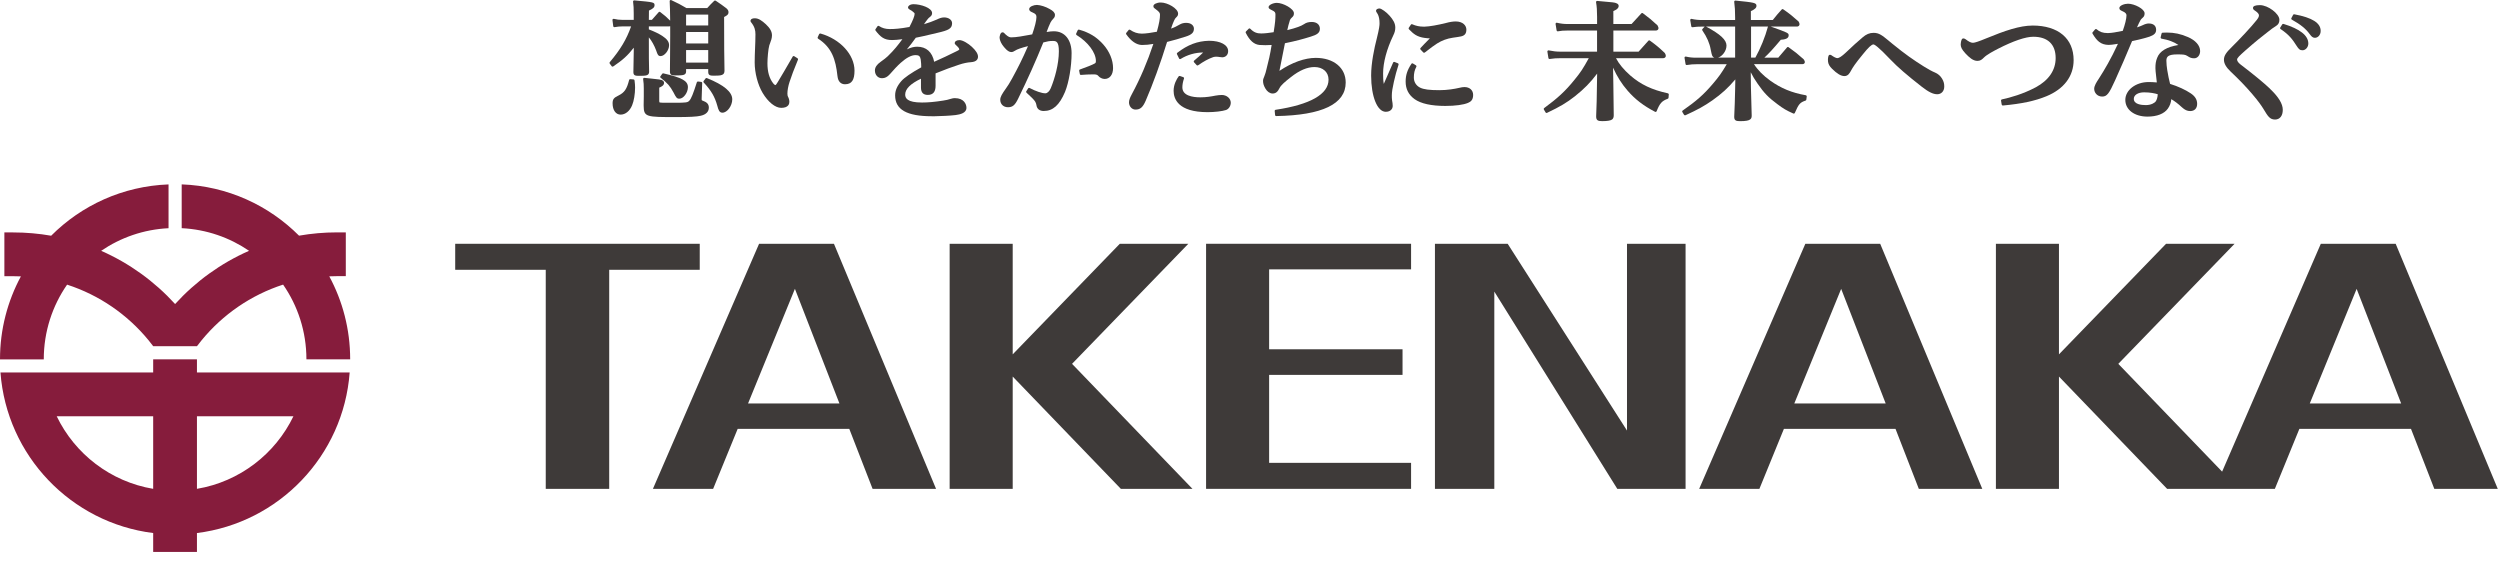
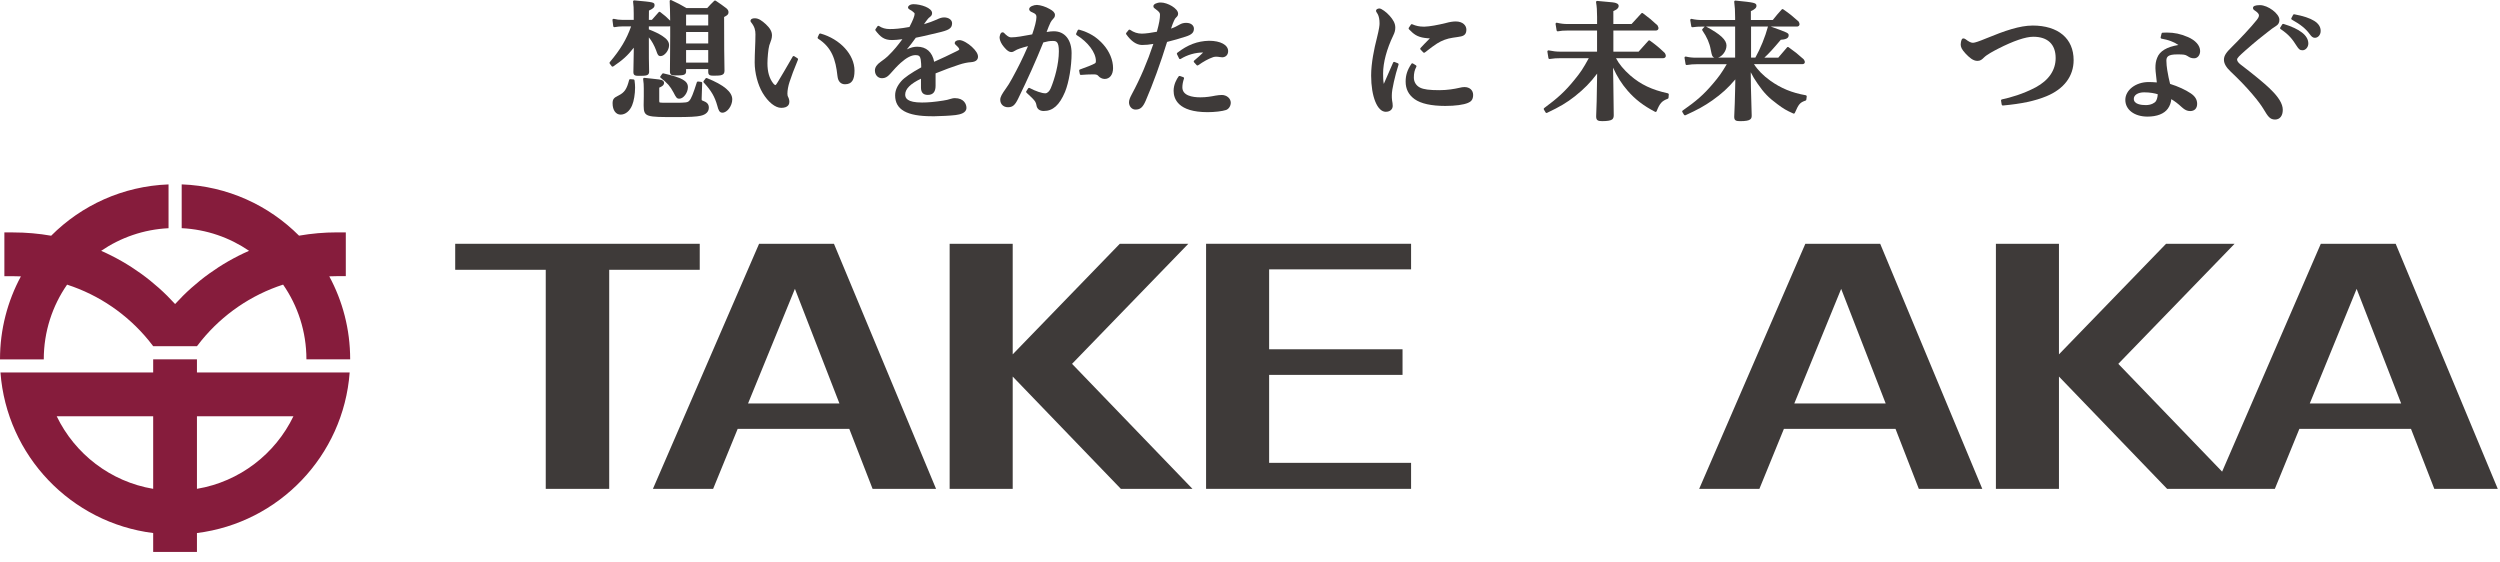
<svg xmlns="http://www.w3.org/2000/svg" width="218" height="49" viewBox="0 0 218 49" fill="none">
  <path d="M3.817 31.332C3.817 28.911 4.569 26.667 5.85 24.821C8.658 25.729 11.111 27.43 12.944 29.659C13.085 29.831 13.224 30.009 13.359 30.188H17.176C17.311 30.009 17.448 29.834 17.591 29.659C19.425 27.428 21.878 25.727 24.687 24.818C25.969 26.667 26.72 28.911 26.72 31.332H30.535C30.535 28.714 29.876 26.25 28.713 24.096C28.938 24.087 29.164 24.08 29.391 24.08H30.154V20.263H29.391C28.26 20.263 27.154 20.362 26.076 20.55C23.437 17.907 19.838 16.224 15.843 16.078V19.897C18.016 20.005 20.029 20.716 21.718 21.87C19.252 22.954 17.057 24.545 15.269 26.512C13.48 24.547 11.288 22.956 8.822 21.872C10.511 20.719 12.524 20.005 14.697 19.9V16.081C10.702 16.229 7.1 17.909 4.461 20.555C3.384 20.366 2.276 20.268 1.144 20.268H0.381V24.085H1.144C1.371 24.085 1.598 24.089 1.822 24.1C0.66 26.254 0 28.718 0 31.337H3.817V31.332Z" fill="#861C3C" />
  <path d="M17.174 32.479V31.335H13.357V32.479H0.041C0.579 39.74 6.199 45.588 13.357 46.481V48.126H17.174V46.481C24.333 45.588 29.952 39.74 30.491 32.479H17.174ZM4.944 36.296H13.357V42.626C9.639 42.002 6.529 39.586 4.944 36.296ZM17.174 42.626V36.296H25.588C24.003 39.586 20.893 42.002 17.174 42.626Z" fill="#861C3C" />
  <path d="M61.017 21.258H39.694V23.526H47.589V42.629H53.123V23.526H61.017V21.258Z" fill="#3E3A39" />
  <path d="M66.192 21.257L56.933 42.631H62.184L64.325 37.398H74.058L76.091 42.631H81.625L72.72 21.257H66.192ZM65.23 35.181L69.316 25.186L73.198 35.181H65.23Z" fill="#3E3A39" />
  <path d="M157.426 21.257L148.167 42.631H153.418L155.556 37.398H165.289L167.322 42.631H172.856L163.952 21.257H157.423H157.426ZM156.463 35.183L160.55 25.189L164.432 35.183H156.463Z" fill="#3E3A39" />
  <path d="M208.903 21.257H202.375L193.769 41.127L184.716 31.727L194.857 21.257H188.881L179.541 30.899V21.257H174.043V42.628H179.541V32.836L188.973 42.628H198.367L200.506 37.395H210.238L212.272 42.628H217.805L208.901 21.255L208.903 21.257ZM201.412 35.183L205.499 25.189L209.381 35.183H201.412Z" fill="#3E3A39" />
  <path d="M103.623 21.257H97.647L88.308 30.899V21.257H82.809V42.628H88.308V32.836L97.739 42.628H103.983L93.482 31.727L103.623 21.257Z" fill="#3E3A39" />
  <path d="M105.17 42.628H123.046V40.36H110.668V32.69H122.301V30.457H110.668V23.488H123.046V21.257H105.17V42.628Z" fill="#3E3A39" />
-   <path d="M141.874 37.544L131.469 21.257H125.127V42.628H130.304V25.427L141.028 42.628H146.982V21.257H141.874V37.544Z" fill="#3E3A39" />
  <path d="M61.642 6.809C61.6 6.793 61.553 6.806 61.526 6.84L61.355 7.067C61.326 7.105 61.328 7.159 61.362 7.192C62.024 7.91 62.325 8.422 62.549 9.221C62.648 9.598 62.729 9.827 62.996 9.827C63.411 9.827 63.853 9.23 63.853 8.664C63.853 8.018 63.13 7.41 61.642 6.809Z" fill="#3E3A39" />
  <path d="M61.292 8.788C61.187 8.743 61.185 8.741 61.185 8.642V8.566L61.23 7.242C61.23 7.19 61.194 7.145 61.142 7.141L60.871 7.107C60.824 7.1 60.779 7.13 60.765 7.174C60.449 8.171 60.274 8.604 60.119 8.768C59.968 8.936 59.877 8.961 58.824 8.961C57.659 8.961 57.59 8.961 57.505 8.922C57.505 8.922 57.486 8.9 57.486 8.788V7.643C57.711 7.551 57.906 7.432 57.906 7.226C57.906 7.087 57.796 7.02 57.691 6.975C57.574 6.937 57.505 6.928 56.847 6.858L56.19 6.788C56.16 6.784 56.129 6.795 56.109 6.818C56.089 6.84 56.077 6.869 56.082 6.901C56.127 7.244 56.138 7.388 56.138 7.713V8.435L56.127 9.093V9.23C56.14 10.21 56.353 10.21 58.974 10.21C60.114 10.21 60.77 10.175 61.099 10.094C61.557 9.995 61.811 9.744 61.811 9.387C61.811 9.05 61.605 8.902 61.297 8.788H61.292Z" fill="#3E3A39" />
  <path d="M55.245 6.925L54.962 6.903C54.913 6.898 54.87 6.93 54.859 6.977C54.661 7.765 54.455 8.067 53.939 8.326C53.537 8.521 53.418 8.635 53.418 9.014C53.418 9.602 53.699 9.995 54.116 9.995C54.533 9.995 54.919 9.681 55.123 9.176C55.278 8.803 55.379 8.198 55.379 7.632C55.379 7.439 55.366 7.291 55.332 7.011C55.325 6.963 55.289 6.928 55.242 6.923L55.245 6.925Z" fill="#3E3A39" />
  <path d="M57.848 6.396C57.81 6.387 57.769 6.403 57.747 6.434L57.59 6.649C57.558 6.692 57.565 6.753 57.61 6.786C58.18 7.222 58.44 7.518 58.725 8.054C58.959 8.51 59.015 8.606 59.243 8.606C59.598 8.606 59.986 8.081 59.986 7.603C59.986 7.056 59.488 6.775 57.85 6.398L57.848 6.396Z" fill="#3E3A39" />
  <path d="M56.603 6.241C56.58 5.231 56.58 5.191 56.58 3.259C56.831 3.559 57.06 3.968 57.224 4.417C57.334 4.755 57.397 4.892 57.601 4.892C57.949 4.892 58.344 4.387 58.344 3.945C58.344 3.645 58.164 3.398 57.745 3.126C57.453 2.938 57.078 2.756 56.625 2.583C56.609 2.579 56.596 2.572 56.58 2.565V2.301H58.349C58.382 2.301 58.414 2.296 58.441 2.287C58.441 2.543 58.441 2.837 58.441 3.176C58.441 3.791 58.436 4.282 58.429 4.946C58.427 5.31 58.423 5.725 58.418 6.241C58.418 6.544 58.577 6.578 58.914 6.578C59.547 6.578 59.827 6.564 59.827 6.23V6.023H61.757V6.275C61.757 6.584 61.95 6.6 62.262 6.6C62.897 6.6 63.176 6.562 63.176 6.171C63.153 4.96 63.142 3.943 63.142 1.482C63.42 1.34 63.526 1.259 63.526 1.071C63.526 0.936 63.476 0.844 63.339 0.721C62.998 0.461 62.857 0.364 62.545 0.153L62.406 0.061C62.368 0.034 62.316 0.039 62.282 0.072C62.006 0.339 61.908 0.436 61.672 0.701H59.854C59.325 0.387 59.138 0.295 58.535 0.01C58.503 -0.006 58.467 -0.002 58.438 0.016C58.409 0.037 58.393 0.068 58.396 0.104C58.418 0.586 58.431 0.936 58.438 1.802C58.104 1.468 57.967 1.347 57.57 1.049C57.527 1.017 57.469 1.024 57.435 1.064C57.17 1.374 57.09 1.466 56.845 1.731H56.58C56.58 1.448 56.58 1.311 56.589 0.921C56.906 0.777 57.076 0.656 57.076 0.461C57.076 0.194 57.011 0.189 55.312 0.034C55.283 0.032 55.254 0.043 55.231 0.063C55.211 0.084 55.2 0.115 55.205 0.144C55.249 0.541 55.261 0.685 55.261 1.185V1.731H54.24C53.993 1.731 53.786 1.706 53.528 1.643C53.497 1.636 53.463 1.643 53.438 1.666C53.414 1.688 53.403 1.719 53.407 1.751L53.474 2.283C53.479 2.31 53.492 2.334 53.515 2.35C53.537 2.366 53.564 2.372 53.591 2.368C53.833 2.323 54.056 2.303 54.253 2.303H55.032C54.632 3.432 54.103 4.318 53.171 5.422C53.142 5.458 53.14 5.507 53.167 5.545L53.337 5.772C53.369 5.815 53.429 5.824 53.472 5.794C54.296 5.238 54.722 4.856 55.265 4.161V4.354C55.265 4.43 55.254 5.045 55.231 6.288C55.231 6.591 55.413 6.613 55.714 6.613C56.347 6.613 56.605 6.6 56.605 6.241H56.603ZM59.827 2.218V1.273H61.757V2.218H59.827ZM59.827 3.791V2.79H61.757V3.791H59.827ZM61.757 4.363V5.456H59.827V4.363H61.757Z" fill="#3E3A39" />
  <path d="M71.544 2.924C71.496 2.911 71.447 2.933 71.427 2.978L71.303 3.25C71.283 3.295 71.299 3.346 71.339 3.373C72.533 4.138 72.87 5.182 73.025 6.616C73.047 6.797 73.112 7.347 73.689 7.347C74.266 7.347 74.513 6.981 74.513 6.162C74.513 4.767 73.265 3.405 71.544 2.922V2.924Z" fill="#3E3A39" />
  <path d="M69.544 5.085L69.261 4.904C69.239 4.888 69.21 4.883 69.185 4.89C69.158 4.897 69.135 4.912 69.122 4.937C68.507 6.005 68.119 6.667 67.823 7.152C67.784 7.215 67.668 7.403 67.625 7.421C67.616 7.421 67.538 7.417 67.421 7.266C67.084 6.831 66.921 6.261 66.921 5.516C66.921 5.099 66.99 4.26 67.084 3.952C67.105 3.887 67.129 3.824 67.154 3.759C67.235 3.546 67.316 3.324 67.316 3.084C67.316 2.758 67.152 2.46 66.786 2.117C66.431 1.793 66.146 1.594 65.826 1.594C65.471 1.594 65.444 1.764 65.444 1.818C65.444 1.868 65.464 1.915 65.5 1.948C65.81 2.336 65.875 2.648 65.875 2.994C65.875 3.411 65.857 3.82 65.841 4.217C65.826 4.616 65.808 5.027 65.808 5.449C65.808 6.351 66.079 7.392 66.501 8.101C66.983 8.907 67.605 9.405 68.123 9.405C68.763 9.405 68.832 9.044 68.832 8.886C68.832 8.729 68.79 8.57 68.716 8.438C68.696 8.4 68.662 8.332 68.662 8.173C68.662 7.879 68.732 7.493 68.85 7.141C69.034 6.575 69.207 6.122 69.584 5.202C69.602 5.157 69.584 5.108 69.546 5.081L69.544 5.085Z" fill="#3E3A39" />
  <path d="M84.755 4.089C84.443 3.797 83.951 3.497 83.668 3.497C83.419 3.497 83.253 3.604 83.253 3.766C83.253 3.831 83.298 3.874 83.368 3.939C83.395 3.963 83.426 3.993 83.466 4.033C83.601 4.156 83.648 4.264 83.65 4.286C83.65 4.322 83.65 4.356 83.435 4.457L83.406 4.471C82.802 4.767 82.125 5.101 81.46 5.388C81.292 4.538 80.771 4.073 79.981 4.073C79.703 4.073 79.434 4.138 79.079 4.304C79.333 4.004 79.589 3.667 79.858 3.29C80.278 3.209 80.682 3.115 81.238 2.983L81.734 2.866C82.715 2.642 83.022 2.496 83.022 2.025C83.022 1.735 82.722 1.518 82.324 1.518C82.095 1.518 81.88 1.61 81.685 1.706C81.341 1.856 81.014 1.978 80.572 2.11C80.684 1.946 80.798 1.78 80.906 1.654C80.953 1.596 80.987 1.558 81.094 1.477C81.213 1.381 81.278 1.3 81.278 1.141C81.278 0.69 80.3 0.364 79.636 0.364C79.429 0.378 79.299 0.434 79.221 0.539C79.18 0.58 79.18 0.624 79.18 0.642C79.18 0.741 79.252 0.788 79.304 0.822C79.465 0.903 79.591 0.992 79.708 1.109C79.739 1.141 79.757 1.172 79.757 1.197C79.757 1.39 79.604 1.78 79.304 2.352C78.462 2.503 78.018 2.534 77.58 2.534C77.219 2.534 76.914 2.446 76.651 2.269C76.606 2.238 76.546 2.249 76.514 2.296L76.344 2.545C76.319 2.581 76.321 2.626 76.346 2.662C76.777 3.225 77.102 3.492 77.782 3.492C78.047 3.492 78.285 3.467 78.687 3.418C78.312 3.925 77.98 4.356 77.41 4.906C77.25 5.054 77.118 5.159 76.788 5.395C76.46 5.624 76.292 5.875 76.292 6.144C76.292 6.537 76.552 6.82 76.912 6.82C77.17 6.82 77.374 6.717 77.596 6.47C77.946 6.07 78.242 5.747 78.55 5.471C79.037 5.036 79.474 4.807 79.82 4.807H79.865C80.127 4.807 80.242 4.91 80.287 5.189C80.327 5.438 80.329 5.682 80.332 5.873C79.432 6.371 78.862 6.766 78.59 7.078C78.227 7.495 78.056 7.89 78.056 8.319C78.056 9.56 79.073 10.136 81.256 10.136H81.519C82.044 10.125 82.831 10.094 83.33 10.033C83.736 9.979 84.274 9.854 84.274 9.403C84.274 9.088 84.061 8.557 83.258 8.557C83.143 8.557 83.078 8.57 82.908 8.619C82.71 8.691 82.468 8.736 82.237 8.772C81.499 8.889 80.931 8.94 80.397 8.94C79.086 8.94 78.933 8.545 78.933 8.247C78.933 7.758 79.385 7.305 80.309 6.863V7.634C80.309 8.065 80.504 8.276 80.906 8.276C81.355 8.276 81.582 8.011 81.582 7.486V6.398C82.374 6.077 83.04 5.83 83.619 5.644C84.001 5.516 84.353 5.442 84.669 5.422C85.177 5.388 85.282 5.141 85.282 4.939C85.282 4.702 85.105 4.414 84.752 4.087L84.755 4.089Z" fill="#3E3A39" />
  <path d="M91.904 2.727C91.716 2.727 91.556 2.743 91.264 2.79C91.397 2.44 91.511 2.137 91.608 1.953C91.65 1.868 91.758 1.719 91.828 1.65C91.94 1.538 91.992 1.457 91.992 1.298C91.992 1.116 91.837 0.945 91.522 0.781C91.188 0.586 90.737 0.443 90.421 0.429C90.151 0.429 89.745 0.573 89.745 0.788C89.745 0.961 89.88 1.019 90.053 1.093C90.308 1.206 90.378 1.291 90.378 1.488C90.378 1.776 90.237 2.35 90.008 2.996L89.772 3.041C89.229 3.142 88.614 3.257 88.192 3.257C88.067 3.257 87.941 3.236 87.685 3.003C87.667 2.985 87.651 2.967 87.636 2.951C87.571 2.882 87.51 2.817 87.423 2.817C87.205 2.817 87.167 3.218 87.165 3.243V3.277C87.165 3.416 87.236 3.665 87.396 3.898C87.562 4.138 87.883 4.54 88.179 4.54C88.305 4.54 88.39 4.497 88.504 4.423C88.699 4.295 89.043 4.174 89.64 4.022C89.162 5.13 88.764 5.909 88.251 6.851C88.035 7.248 87.889 7.471 87.725 7.702C87.382 8.186 87.221 8.442 87.221 8.698C87.221 9.082 87.499 9.351 87.896 9.351C88.293 9.351 88.502 9.18 88.776 8.617C89.635 6.858 90.315 5.339 90.977 3.701C91.338 3.607 91.511 3.571 91.787 3.571H91.821C92.111 3.571 92.333 3.636 92.333 4.468C92.333 5.588 91.969 6.867 91.628 7.688C91.509 7.966 91.327 8.137 91.152 8.137C90.856 8.137 90.306 7.951 89.783 7.675C89.739 7.65 89.682 7.666 89.653 7.708L89.494 7.958C89.467 7.998 89.476 8.052 89.512 8.083C89.895 8.424 90.176 8.711 90.264 8.853C90.315 8.936 90.365 9.068 90.374 9.151C90.416 9.492 90.643 9.679 91.015 9.679C91.814 9.679 92.386 9.165 92.871 8.011C93.208 7.183 93.443 5.797 93.443 4.637C93.443 3.476 92.851 2.727 91.897 2.727H91.904Z" fill="#3E3A39" />
  <path d="M94.092 2.583C94.045 2.57 93.996 2.592 93.976 2.637L93.841 2.931C93.821 2.976 93.837 3.03 93.879 3.057C94.871 3.663 95.562 4.589 95.562 5.314C95.562 5.474 95.533 5.489 95.443 5.545C95.235 5.66 94.781 5.842 94.169 6.059C94.121 6.075 94.095 6.124 94.104 6.171L94.16 6.454C94.169 6.503 94.213 6.537 94.265 6.533C94.676 6.501 94.963 6.488 95.23 6.488H95.45C95.612 6.497 95.713 6.539 95.784 6.631C95.881 6.755 96.11 6.885 96.325 6.885C96.769 6.885 97.059 6.512 97.059 5.938C97.059 5.238 96.749 4.488 96.209 3.88C95.625 3.225 94.992 2.837 94.09 2.583H94.092Z" fill="#3E3A39" />
  <path d="M102.633 4.726L102.815 5.099C102.826 5.123 102.849 5.144 102.876 5.15C102.903 5.159 102.932 5.155 102.954 5.139C103.533 4.78 104.229 4.578 104.915 4.578C104.911 4.583 104.909 4.587 104.904 4.589C104.705 4.789 104.444 5.023 104.13 5.285C104.11 5.303 104.096 5.328 104.094 5.355C104.094 5.382 104.101 5.408 104.119 5.429L104.345 5.678C104.366 5.7 104.39 5.711 104.417 5.711C104.437 5.711 104.458 5.705 104.473 5.693C104.936 5.37 105.373 5.13 105.714 5.011C105.869 4.942 106.035 4.931 106.233 4.955L106.336 4.971C106.41 4.982 106.509 4.993 106.594 4.998C106.899 4.982 107.094 4.771 107.094 4.457C107.094 3.919 106.428 3.555 105.432 3.555C104.42 3.58 103.565 3.903 102.658 4.605C102.62 4.634 102.609 4.684 102.631 4.726H102.633Z" fill="#3E3A39" />
  <path d="M106.533 8.283C106.387 8.283 106.183 8.303 105.97 8.341C105.611 8.413 105.178 8.487 104.677 8.487C103.959 8.487 103.102 8.335 103.102 7.614C103.102 7.385 103.156 7.1 103.243 6.856C103.252 6.831 103.25 6.804 103.239 6.78C103.228 6.755 103.208 6.737 103.183 6.728L102.889 6.625C102.849 6.611 102.801 6.625 102.777 6.661C102.613 6.885 102.339 7.349 102.339 7.917C102.339 8.613 102.723 9.78 105.301 9.78C105.916 9.78 106.576 9.703 106.906 9.593C107.144 9.515 107.323 9.241 107.323 8.956C107.323 8.584 106.969 8.281 106.533 8.281V8.283Z" fill="#3E3A39" />
  <path d="M104.11 2.498C104.11 2.253 103.899 1.993 103.435 1.993C103.221 1.993 103.044 2.038 102.865 2.141C102.609 2.287 102.434 2.384 102.115 2.494C102.225 2.148 102.301 1.977 102.373 1.811C102.436 1.654 102.494 1.587 102.566 1.517L102.582 1.502C102.658 1.425 102.73 1.356 102.73 1.188C102.73 0.739 101.814 0.218 101.217 0.218C100.876 0.218 100.576 0.364 100.576 0.532C100.576 0.658 100.643 0.705 100.708 0.75L100.751 0.781C101.067 1.019 101.152 1.107 101.152 1.28C101.152 1.634 101.078 2.043 100.879 2.767C100.463 2.85 99.882 2.933 99.577 2.933C99.2 2.933 98.872 2.828 98.547 2.601C98.504 2.572 98.446 2.579 98.415 2.619L98.21 2.868C98.183 2.904 98.181 2.951 98.206 2.987C98.637 3.598 99.099 3.912 99.577 3.923C99.909 3.923 100.214 3.894 100.573 3.829C100.05 5.402 99.44 6.831 98.709 8.189C98.551 8.478 98.448 8.716 98.448 8.925C98.448 9.272 98.7 9.555 99.011 9.555C99.431 9.555 99.649 9.367 99.905 8.783C100.519 7.372 101.215 5.46 101.769 3.656C102.319 3.519 102.894 3.355 103.396 3.191C103.917 3.025 104.11 2.837 104.11 2.498Z" fill="#3E3A39" />
-   <path d="M114.736 5.047C113.771 5.047 112.655 5.449 111.567 6.18C111.746 5.31 111.881 4.616 112.047 3.77C112.999 3.577 113.618 3.407 114.3 3.194C114.814 3.037 115.095 2.88 115.095 2.512C115.095 2.144 114.816 1.915 114.385 1.915C114.109 1.915 113.896 1.975 113.719 2.101C113.582 2.193 113.4 2.278 113.198 2.35C112.911 2.453 112.657 2.527 112.251 2.626C112.343 2.206 112.386 2.07 112.417 1.978C112.429 1.946 112.435 1.921 112.444 1.886C112.476 1.742 112.512 1.661 112.662 1.52C112.776 1.419 112.83 1.338 112.83 1.152C112.83 0.764 111.892 0.25 111.34 0.25C111.026 0.25 110.62 0.429 110.62 0.62C110.62 0.743 110.71 0.788 110.891 0.878C111.165 1.008 111.219 1.075 111.219 1.264C111.219 1.661 111.197 1.969 111.062 2.808C110.73 2.864 110.261 2.918 109.983 2.918C109.637 2.918 109.356 2.848 109.024 2.507C109.006 2.489 108.982 2.478 108.955 2.478C108.932 2.473 108.903 2.489 108.885 2.507L108.647 2.745C108.618 2.774 108.609 2.821 108.629 2.859C108.968 3.539 109.35 3.876 109.832 3.921C110.153 3.941 110.501 3.952 110.887 3.921C110.761 4.729 110.613 5.359 110.431 6.055C110.389 6.268 110.335 6.418 110.256 6.636L110.225 6.714C110.169 6.849 110.137 6.923 110.137 7.06C110.137 7.28 110.2 7.477 110.342 7.72C110.494 7.987 110.734 8.155 110.97 8.155C111.275 8.155 111.428 7.971 111.569 7.691C111.69 7.437 112.052 7.123 112.559 6.73C113.311 6.135 113.986 5.846 114.623 5.846C115.357 5.846 115.849 6.288 115.849 6.946C115.849 8.213 114.255 9.122 111.237 9.573C111.185 9.582 111.147 9.629 111.154 9.681L111.188 10.031C111.192 10.082 111.235 10.121 111.286 10.121C115.308 10.051 117.345 9.066 117.345 7.195C117.345 5.911 116.297 5.047 114.736 5.047Z" fill="#3E3A39" />
  <path d="M124.248 3.308C124.419 3.333 124.547 3.344 124.684 3.344C124.639 3.389 124.594 3.436 124.547 3.483C124.338 3.694 124.103 3.932 123.871 4.186C123.836 4.224 123.838 4.282 123.871 4.32L124.109 4.569C124.129 4.589 124.154 4.601 124.181 4.601C124.201 4.601 124.224 4.594 124.242 4.58L124.471 4.405C124.76 4.181 125.009 3.988 125.31 3.795C125.745 3.524 126.169 3.366 126.688 3.288C126.724 3.281 126.773 3.277 126.827 3.268C126.988 3.245 127.208 3.216 127.406 3.174C127.729 3.099 127.868 2.922 127.868 2.579C127.868 2.236 127.574 1.87 126.932 1.87C126.71 1.87 126.396 1.919 126.116 1.998C125.37 2.186 124.65 2.312 124.239 2.323H124.127C123.779 2.323 123.467 2.258 123.149 2.117C123.104 2.096 123.052 2.112 123.028 2.153L122.846 2.424C122.821 2.462 122.826 2.514 122.857 2.547C123.257 2.958 123.548 3.214 124.248 3.31V3.308Z" fill="#3E3A39" />
  <path d="M121.89 5.516L121.607 5.404C121.558 5.384 121.502 5.406 121.479 5.458C121.327 5.815 121.167 6.174 121.01 6.533C120.898 6.788 120.786 7.042 120.678 7.291C120.673 7.3 120.669 7.309 120.667 7.316C120.667 7.309 120.665 7.3 120.662 7.291C120.615 7.029 120.606 6.75 120.606 6.414C120.606 5.462 120.92 4.284 121.49 3.097C121.616 2.846 121.67 2.639 121.67 2.408C121.67 2.022 121.475 1.717 121.183 1.383C120.907 1.064 120.458 0.739 120.294 0.739C120.148 0.739 119.991 0.802 119.991 0.939C119.991 1.008 120.038 1.08 120.095 1.163C120.112 1.188 120.128 1.215 120.139 1.233C120.245 1.432 120.296 1.702 120.296 2.036C120.296 2.209 120.27 2.496 120.063 3.324C119.834 4.212 119.563 5.498 119.563 6.584C119.563 8.418 120.099 9.748 120.837 9.748C121.257 9.748 121.445 9.488 121.445 9.232C121.445 9.064 121.419 8.916 121.396 8.795L121.389 8.752C121.367 8.613 121.367 8.447 121.367 8.314C121.367 8.036 121.423 7.673 121.546 7.136C121.656 6.638 121.789 6.149 121.953 5.64C121.968 5.59 121.944 5.536 121.894 5.518L121.89 5.516Z" fill="#3E3A39" />
  <path d="M127.702 7.592C127.574 7.592 127.435 7.612 127.24 7.661C126.838 7.753 126.214 7.863 125.518 7.863C124.634 7.863 124.143 7.798 123.822 7.637C123.483 7.462 123.288 7.143 123.288 6.764C123.288 6.385 123.351 6.111 123.503 5.826C123.528 5.781 123.512 5.723 123.467 5.696L123.207 5.536C123.162 5.509 123.104 5.521 123.075 5.565C122.718 6.102 122.572 6.551 122.572 7.114C122.572 7.762 122.826 8.263 123.348 8.642C123.903 9.037 124.807 9.237 126.03 9.237C126.894 9.237 127.617 9.14 128.014 8.97C128.245 8.871 128.458 8.72 128.458 8.278C128.458 7.868 128.155 7.592 127.702 7.592Z" fill="#3E3A39" />
  <path d="M145.441 8.137C144.054 7.836 143.076 7.372 142.169 6.587C141.588 6.077 141.169 5.568 140.915 5.074H145.035C145.159 5.074 145.26 4.984 145.26 4.874C145.26 4.8 145.226 4.704 145.174 4.628C145.17 4.621 145.165 4.616 145.159 4.61C144.633 4.118 144.465 3.972 143.87 3.539C143.83 3.51 143.772 3.515 143.738 3.553L142.885 4.504H140.686V2.664H144.389C144.526 2.664 144.622 2.574 144.622 2.453C144.622 2.406 144.6 2.352 144.566 2.28L144.546 2.233C144.539 2.22 144.532 2.209 144.521 2.2C143.994 1.717 143.826 1.574 143.258 1.152C143.217 1.123 143.161 1.127 143.125 1.165L142.273 2.094H140.684V0.968C140.931 0.86 141.148 0.728 141.148 0.519C141.148 0.407 141.077 0.326 140.94 0.279C140.789 0.216 140.762 0.205 139.281 0.081C139.252 0.081 139.221 0.09 139.201 0.113C139.18 0.135 139.171 0.167 139.176 0.196C139.241 0.575 139.266 0.921 139.266 1.468V2.094H136.671C136.366 2.094 136.079 2.058 135.767 1.984C135.736 1.975 135.7 1.984 135.677 2.007C135.653 2.029 135.641 2.063 135.646 2.094L135.736 2.648C135.74 2.675 135.754 2.698 135.776 2.714C135.798 2.729 135.823 2.734 135.85 2.731C136.164 2.678 136.315 2.664 136.658 2.664H139.263V4.504H136.036C135.72 4.504 135.408 4.468 135.049 4.394C135.018 4.387 134.984 4.394 134.961 4.419C134.937 4.441 134.926 4.475 134.932 4.506L135.022 5.061C135.031 5.115 135.08 5.15 135.134 5.144C135.522 5.085 135.722 5.076 136.025 5.076H138.541C138.018 6.026 137.832 6.302 137.273 6.986C136.503 7.935 135.841 8.55 134.654 9.423C134.614 9.452 134.602 9.508 134.627 9.553L134.775 9.802C134.802 9.847 134.856 9.863 134.903 9.84C136.032 9.304 136.62 8.954 137.32 8.404C138.128 7.765 138.693 7.19 139.27 6.418L139.252 7.533C139.241 8.539 139.227 9.122 139.185 10.136V10.159C139.185 10.502 139.355 10.563 139.714 10.563C140.163 10.563 140.455 10.513 140.581 10.415C140.677 10.334 140.718 10.224 140.718 10.044L140.684 7.363L140.659 5.898C141.005 6.672 141.415 7.318 141.925 7.904C142.585 8.664 143.3 9.214 144.319 9.748C144.344 9.762 144.373 9.764 144.4 9.753C144.427 9.744 144.447 9.724 144.458 9.697C144.732 9.005 144.914 8.804 145.43 8.611C145.466 8.597 145.491 8.563 145.495 8.525L145.518 8.243C145.522 8.193 145.488 8.148 145.441 8.137Z" fill="#3E3A39" />
  <path d="M157.463 8.305C156.26 8.094 155.306 7.702 154.368 7.033C153.756 6.595 153.269 6.1 152.948 5.595H157.173C157.299 5.595 157.384 5.516 157.384 5.406C157.384 5.352 157.353 5.276 157.288 5.182C157.283 5.175 157.279 5.168 157.272 5.164C156.725 4.675 156.554 4.538 155.962 4.116C155.921 4.087 155.863 4.093 155.831 4.132C155.533 4.47 155.416 4.607 155.156 4.921L155.068 5.027H153.854C154.263 4.648 154.617 4.262 155.286 3.467C155.614 3.447 155.971 3.38 155.971 3.088C155.971 2.882 155.941 2.866 154.411 2.316H156.709C156.823 2.316 156.92 2.224 156.92 2.114C156.92 2.045 156.888 1.96 156.837 1.879C156.832 1.872 156.826 1.865 156.819 1.859C156.28 1.387 156.101 1.228 155.497 0.811C155.457 0.781 155.401 0.788 155.367 0.826C155.019 1.208 154.914 1.331 154.588 1.744H152.676V0.97C153.017 0.822 153.163 0.681 153.163 0.51C153.163 0.243 152.981 0.216 151.332 0.05C151.303 0.048 151.271 0.059 151.251 0.079C151.231 0.102 151.22 0.131 151.224 0.162C151.28 0.584 151.303 0.952 151.303 1.517V1.746H148.46C148.083 1.746 147.834 1.719 147.508 1.648C147.477 1.639 147.443 1.648 147.418 1.672C147.394 1.695 147.385 1.728 147.389 1.76L147.479 2.292C147.488 2.343 147.535 2.381 147.589 2.375C147.917 2.33 148.094 2.319 148.413 2.319H148.653C148.653 2.319 148.641 2.328 148.635 2.334L148.453 2.527C148.421 2.561 148.417 2.613 148.444 2.651C148.843 3.227 149.077 3.761 149.176 4.334C149.229 4.604 149.269 4.769 149.294 4.827C149.333 4.924 149.402 4.996 149.49 5.031H147.928C147.571 5.031 147.322 5.005 147.01 4.933C146.979 4.926 146.945 4.933 146.92 4.957C146.896 4.982 146.884 5.013 146.891 5.045L146.981 5.588C146.99 5.642 147.039 5.678 147.093 5.669C147.459 5.613 147.645 5.601 147.926 5.601H150.571C150.107 6.387 149.9 6.674 149.346 7.327C148.561 8.247 147.926 8.808 146.729 9.64C146.687 9.67 146.673 9.728 146.703 9.773L146.848 10.011C146.875 10.053 146.927 10.069 146.974 10.049C148.02 9.573 148.612 9.246 149.321 8.75C150.138 8.171 150.684 7.673 151.321 6.923L151.303 7.807C151.292 8.42 151.258 9.582 151.224 10.184C151.224 10.513 151.381 10.565 151.754 10.565C152.223 10.565 152.517 10.509 152.613 10.412C152.726 10.338 152.748 10.222 152.748 10.065C152.737 9.818 152.717 9.037 152.681 7.612L152.665 6.301C152.845 6.663 153.011 6.934 153.271 7.307C153.801 8.083 154.234 8.532 154.99 9.084C155.504 9.472 155.778 9.634 156.379 9.899C156.404 9.91 156.431 9.91 156.455 9.899C156.48 9.89 156.5 9.869 156.509 9.847C156.853 9.059 156.958 8.94 157.447 8.77C157.483 8.756 157.508 8.725 157.512 8.689L157.546 8.418C157.553 8.366 157.517 8.317 157.465 8.308L157.463 8.305ZM154.16 2.337C153.928 3.205 153.511 4.23 153.067 5.025H152.692V2.314H154.171C154.171 2.314 154.164 2.33 154.162 2.337H154.16ZM150.551 3.979C150.551 3.479 150.033 2.994 148.765 2.314H151.303V5.025H149.813C150.197 4.906 150.549 4.432 150.549 3.981L150.551 3.979Z" fill="#3E3A39" />
-   <path d="M168.719 6.319C168.495 6.23 168.102 6.014 167.739 5.785C166.85 5.224 166.121 4.722 165.01 3.813C164.904 3.728 164.808 3.647 164.72 3.575C164.13 3.086 163.861 2.864 163.374 2.864C163.026 2.864 162.732 2.987 162.416 3.261C161.936 3.676 161.588 3.975 160.941 4.598C160.607 4.91 160.365 5.07 160.217 5.07C160.111 5.07 159.916 4.975 159.685 4.809C159.658 4.796 159.62 4.776 159.572 4.776C159.467 4.776 159.44 4.883 159.433 4.915C159.409 5.005 159.395 5.092 159.395 5.191C159.395 5.263 159.395 5.325 159.406 5.384C159.436 5.601 159.534 5.779 159.752 5.994C160.183 6.425 160.535 6.634 160.829 6.634C161.148 6.634 161.285 6.389 161.413 6.153C161.567 5.875 161.752 5.574 162.445 4.731C162.921 4.138 163.203 3.874 163.363 3.874C163.45 3.874 163.76 4.046 164.853 5.2C165.468 5.846 166.285 6.553 167.579 7.563C168.176 8.027 168.569 8.218 168.93 8.218C169.292 8.218 169.539 7.937 169.539 7.554C169.539 7.322 169.507 7.127 169.354 6.869C169.206 6.618 169 6.436 168.717 6.317L168.719 6.319Z" fill="#3E3A39" />
  <path d="M177.236 2.229C176.132 2.229 174.826 2.675 173.203 3.344C172.577 3.604 172.198 3.732 172.043 3.732C171.875 3.732 171.677 3.638 171.401 3.423C171.235 3.299 171.094 3.346 171.062 3.447C171.008 3.557 170.973 3.768 170.973 3.865C170.973 4.087 171.042 4.289 171.394 4.668C171.709 5.002 172.05 5.31 172.429 5.31C172.689 5.31 172.822 5.195 173.008 5.009C173.255 4.762 173.829 4.457 174.24 4.246C175.575 3.564 176.634 3.205 177.305 3.205C178.562 3.205 179.253 3.865 179.253 5.063C179.253 6.118 178.654 6.997 177.519 7.612C176.401 8.204 175.297 8.512 174.568 8.667C174.516 8.678 174.482 8.727 174.491 8.779L174.547 9.118C174.556 9.165 174.597 9.201 174.644 9.201C174.646 9.201 174.651 9.201 174.653 9.201C176.313 9.046 177.449 8.804 178.45 8.391C179.978 7.762 180.82 6.645 180.82 5.245C180.82 3.355 179.48 2.227 177.236 2.227V2.229Z" fill="#3E3A39" />
-   <path d="M187.429 3.2C187.855 3.046 188.014 2.884 188.014 2.599C188.014 2.249 187.781 2.047 187.372 2.047C187.229 2.047 187.047 2.096 186.876 2.182C186.767 2.236 186.585 2.307 186.345 2.388C186.473 2.103 186.558 1.921 186.663 1.735C186.699 1.679 186.746 1.632 186.847 1.542C186.989 1.428 187.009 1.284 187.009 1.158C187.009 0.779 186.12 0.324 185.564 0.324C185.263 0.324 184.807 0.476 184.807 0.705C184.807 0.853 184.935 0.909 185.039 0.957C185.386 1.098 185.429 1.235 185.429 1.34C185.429 1.618 185.306 2.132 185.104 2.691C184.509 2.812 184.163 2.871 183.854 2.882H183.764C183.373 2.882 183.086 2.781 182.833 2.556C182.812 2.538 182.788 2.53 182.761 2.532C182.734 2.532 182.709 2.545 182.691 2.565L182.476 2.814C182.449 2.846 182.444 2.893 182.467 2.929C182.839 3.559 183.174 3.903 183.876 3.916C184.027 3.916 184.226 3.894 184.684 3.82C184.092 5.112 183.477 6.147 183.057 6.797L182.99 6.903C182.821 7.159 182.613 7.48 182.613 7.744C182.613 8.076 182.873 8.42 183.311 8.42C183.719 8.42 183.91 8.18 184.442 6.993C184.942 5.877 185.386 4.87 185.916 3.586C186.843 3.391 187.305 3.239 187.429 3.198V3.2Z" fill="#3E3A39" />
  <path d="M190.761 3.221C190.15 2.956 189.594 2.839 188.957 2.839C188.833 2.839 188.703 2.839 188.575 2.85C188.532 2.855 188.499 2.884 188.488 2.924L188.409 3.252C188.402 3.279 188.409 3.306 188.422 3.328C188.438 3.351 188.461 3.366 188.488 3.371C189.084 3.474 189.574 3.656 189.957 3.923C188.932 4.094 188.328 4.459 188.108 5.034C187.98 5.339 187.953 5.608 187.953 5.942C187.953 6.093 187.976 6.295 188.021 6.699C188.036 6.836 188.054 6.997 188.075 7.188C187.821 7.163 187.541 7.154 187.361 7.154C186.239 7.154 185.328 7.854 185.328 8.711C185.328 9.569 186.122 10.168 187.26 10.168C188.088 10.168 188.719 9.921 189.037 9.472C189.208 9.237 189.318 8.934 189.336 8.646C189.643 8.833 189.89 9.01 190.272 9.364C190.523 9.591 190.729 9.685 190.983 9.685C191.364 9.685 191.591 9.45 191.591 9.055C191.591 8.685 191.412 8.393 191.028 8.137C190.568 7.827 189.933 7.536 189.233 7.316C189.145 6.961 189.055 6.578 188.988 6.135L188.979 6.077C188.948 5.851 188.909 5.595 188.909 5.29C188.909 4.944 189.064 4.744 189.852 4.744C190.411 4.744 190.548 4.758 190.747 4.886C190.952 5.022 191.086 5.083 191.333 5.083C191.627 5.083 191.851 4.812 191.851 4.453C191.851 3.966 191.454 3.517 190.763 3.218L190.761 3.221ZM188.155 8.213C188.144 8.476 188.079 8.705 187.974 8.851C187.888 8.958 187.599 9.165 187.112 9.165C186.721 9.165 186.068 9.093 186.068 8.619C186.068 8.285 186.436 8.052 186.966 8.052C187.496 8.052 187.895 8.137 188.155 8.218V8.213Z" fill="#3E3A39" />
  <path d="M197.94 7.733C197.441 7.255 196.501 6.481 195.363 5.613C195.173 5.462 195.074 5.316 195.074 5.193C195.074 5.054 195.276 4.868 195.776 4.419C196.748 3.562 197.3 3.133 197.704 2.821L197.8 2.747C198.05 2.538 198.227 2.424 198.355 2.341C198.406 2.307 198.449 2.28 198.483 2.256C198.685 2.121 198.763 1.971 198.763 1.722C198.763 1.197 197.765 0.447 197.069 0.447C196.66 0.447 196.461 0.528 196.461 0.694C196.461 0.815 196.528 0.86 196.674 0.957C196.878 1.098 196.981 1.226 196.981 1.338C196.981 1.45 196.923 1.567 196.788 1.742C196.328 2.328 195.327 3.393 194.625 4.087C194.154 4.549 193.927 4.834 193.927 5.209C193.927 5.539 194.118 5.871 194.524 6.254C195.265 6.952 195.879 7.594 196.407 8.216C196.934 8.835 197.179 9.183 197.383 9.515L197.408 9.557C197.756 10.134 197.931 10.424 198.384 10.424C198.801 10.424 199.059 10.101 199.059 9.578C199.059 9.055 198.694 8.456 197.942 7.742L197.94 7.733Z" fill="#3E3A39" />
  <path d="M199.122 2.085C199.08 2.072 199.033 2.09 199.01 2.128L198.84 2.399C198.81 2.444 198.824 2.505 198.869 2.534C199.623 3.039 199.919 3.456 200.256 3.986C200.458 4.304 200.559 4.383 200.781 4.383C201.05 4.383 201.286 4.109 201.286 3.797C201.286 3.099 200.559 2.525 199.122 2.085Z" fill="#3E3A39" />
  <path d="M200.063 1.246C200.02 1.237 199.977 1.259 199.957 1.298L199.809 1.58C199.784 1.627 199.802 1.686 199.849 1.713C200.621 2.144 201.059 2.5 201.414 2.985C201.557 3.182 201.674 3.297 201.856 3.297C202.138 3.297 202.363 3.034 202.363 2.7C202.363 2.002 201.633 1.54 200.065 1.246H200.063Z" fill="#3E3A39" />
</svg>